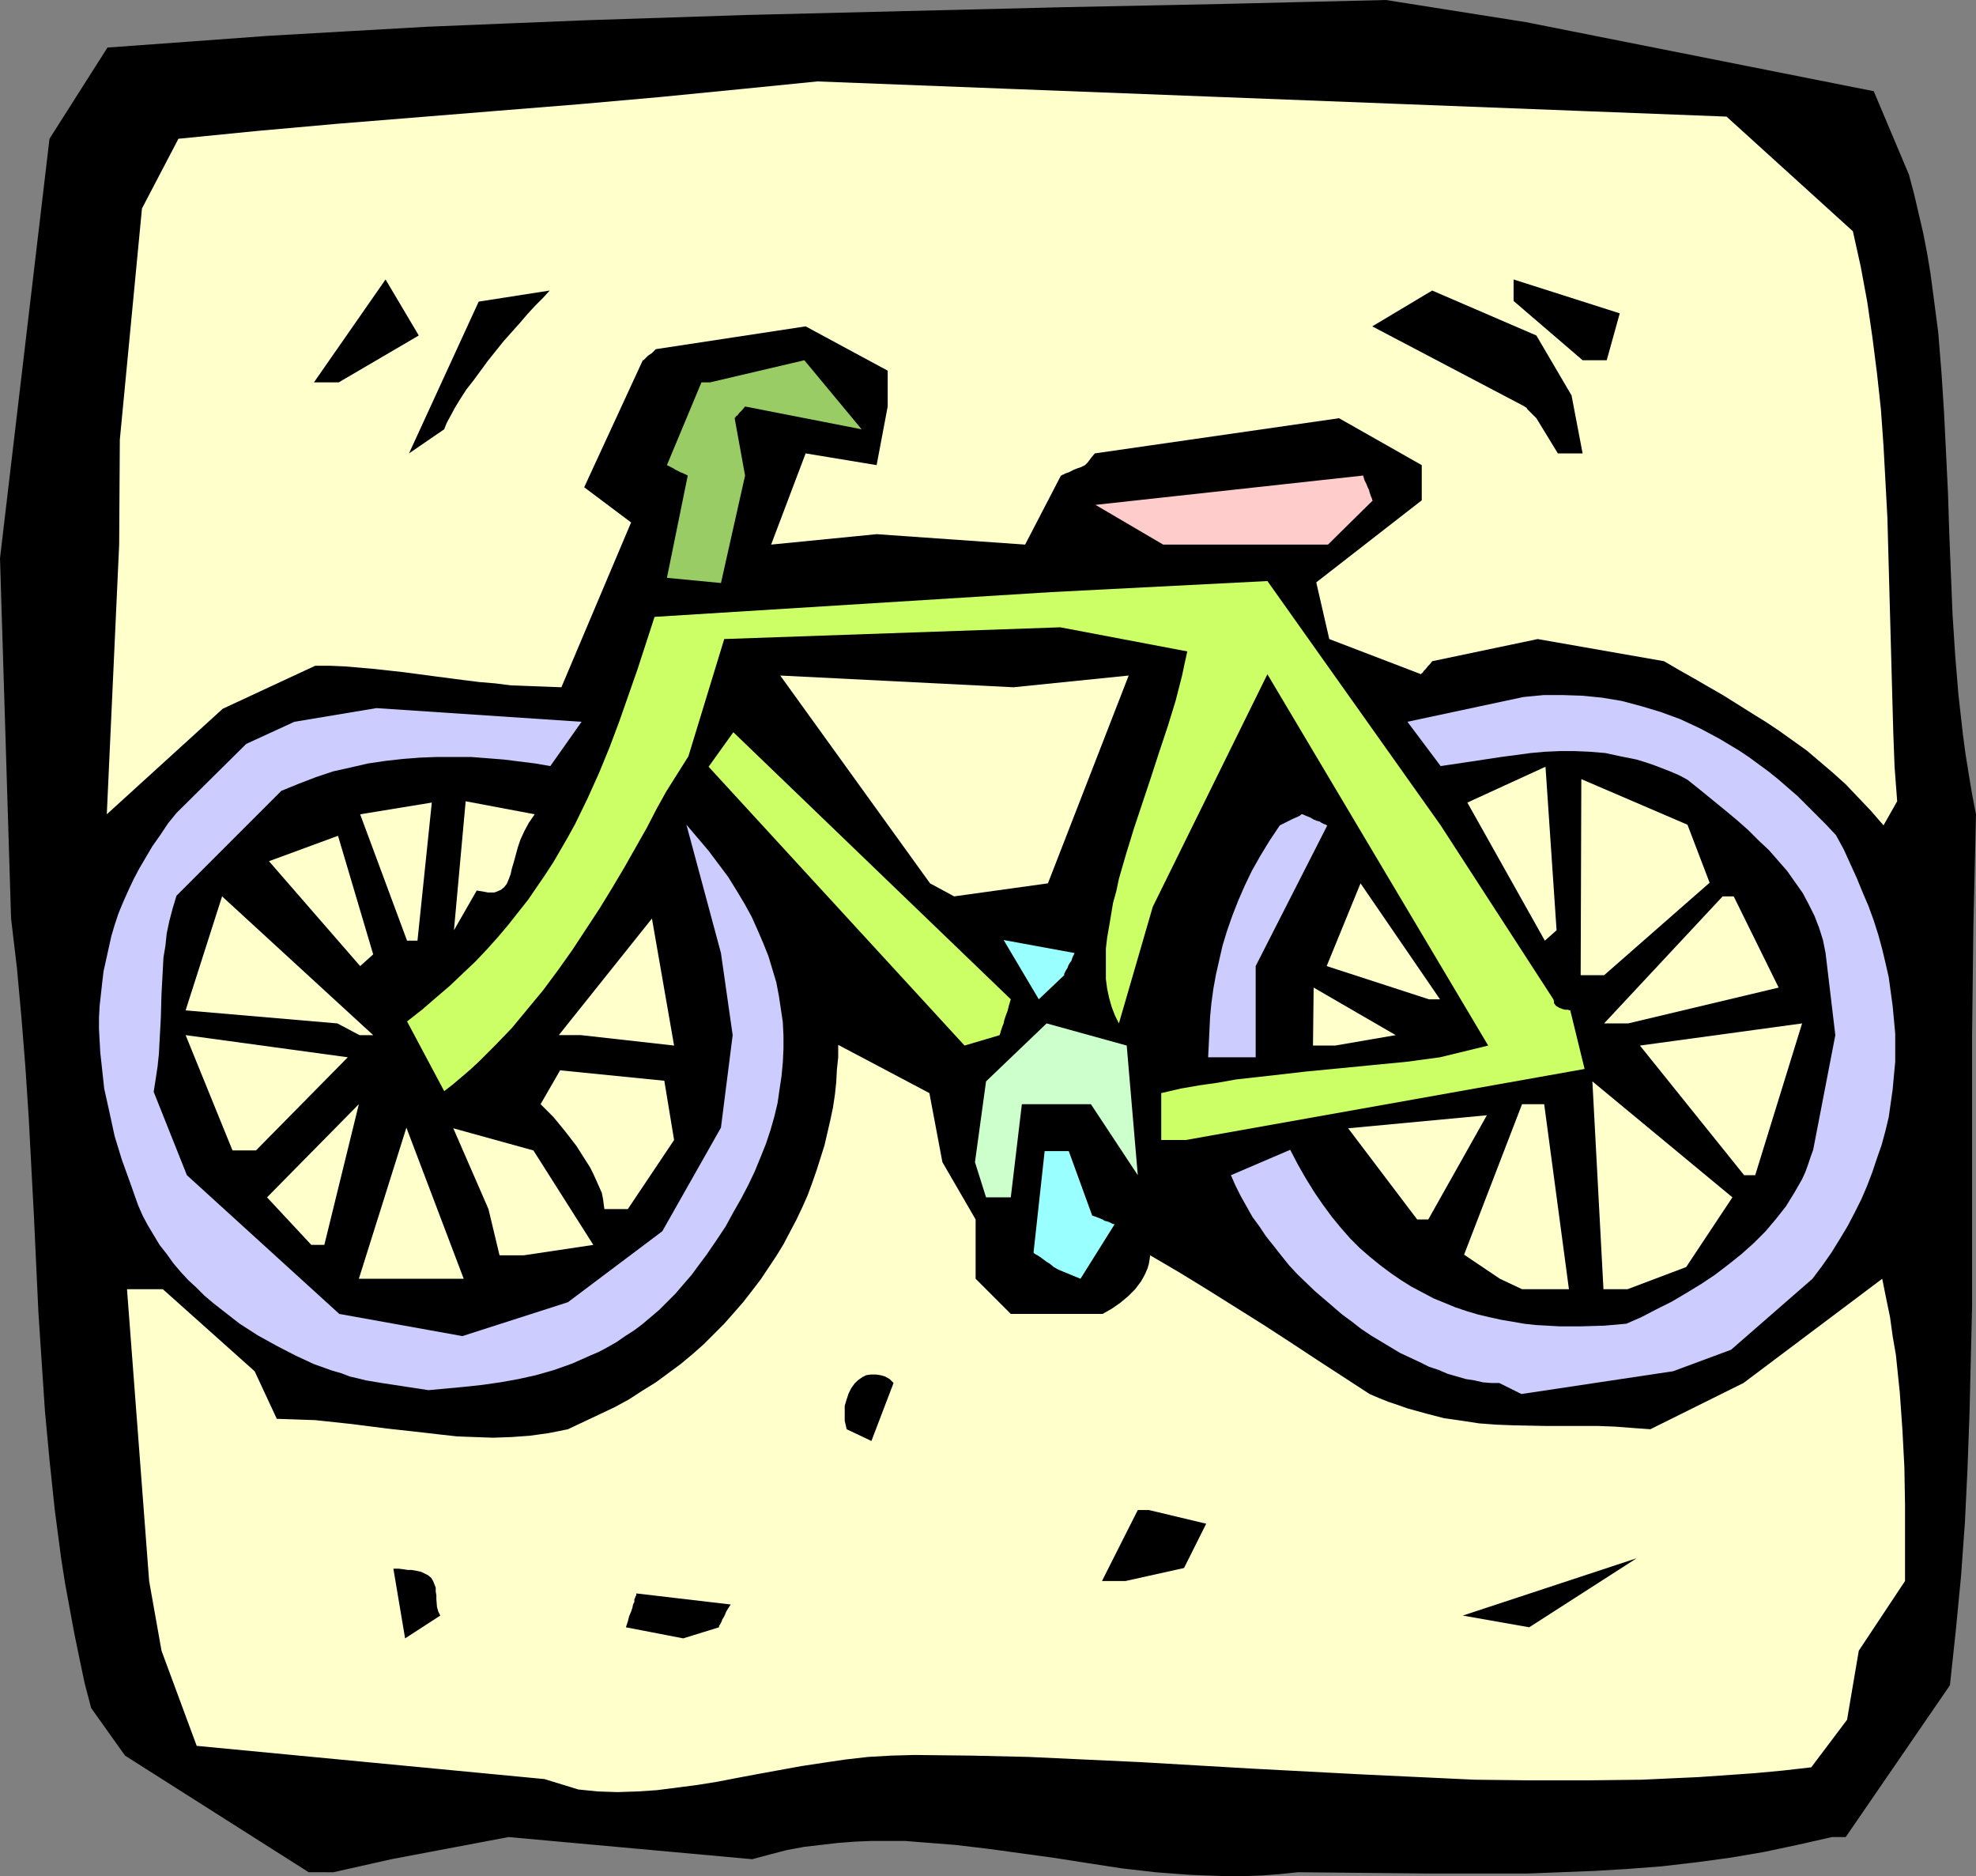
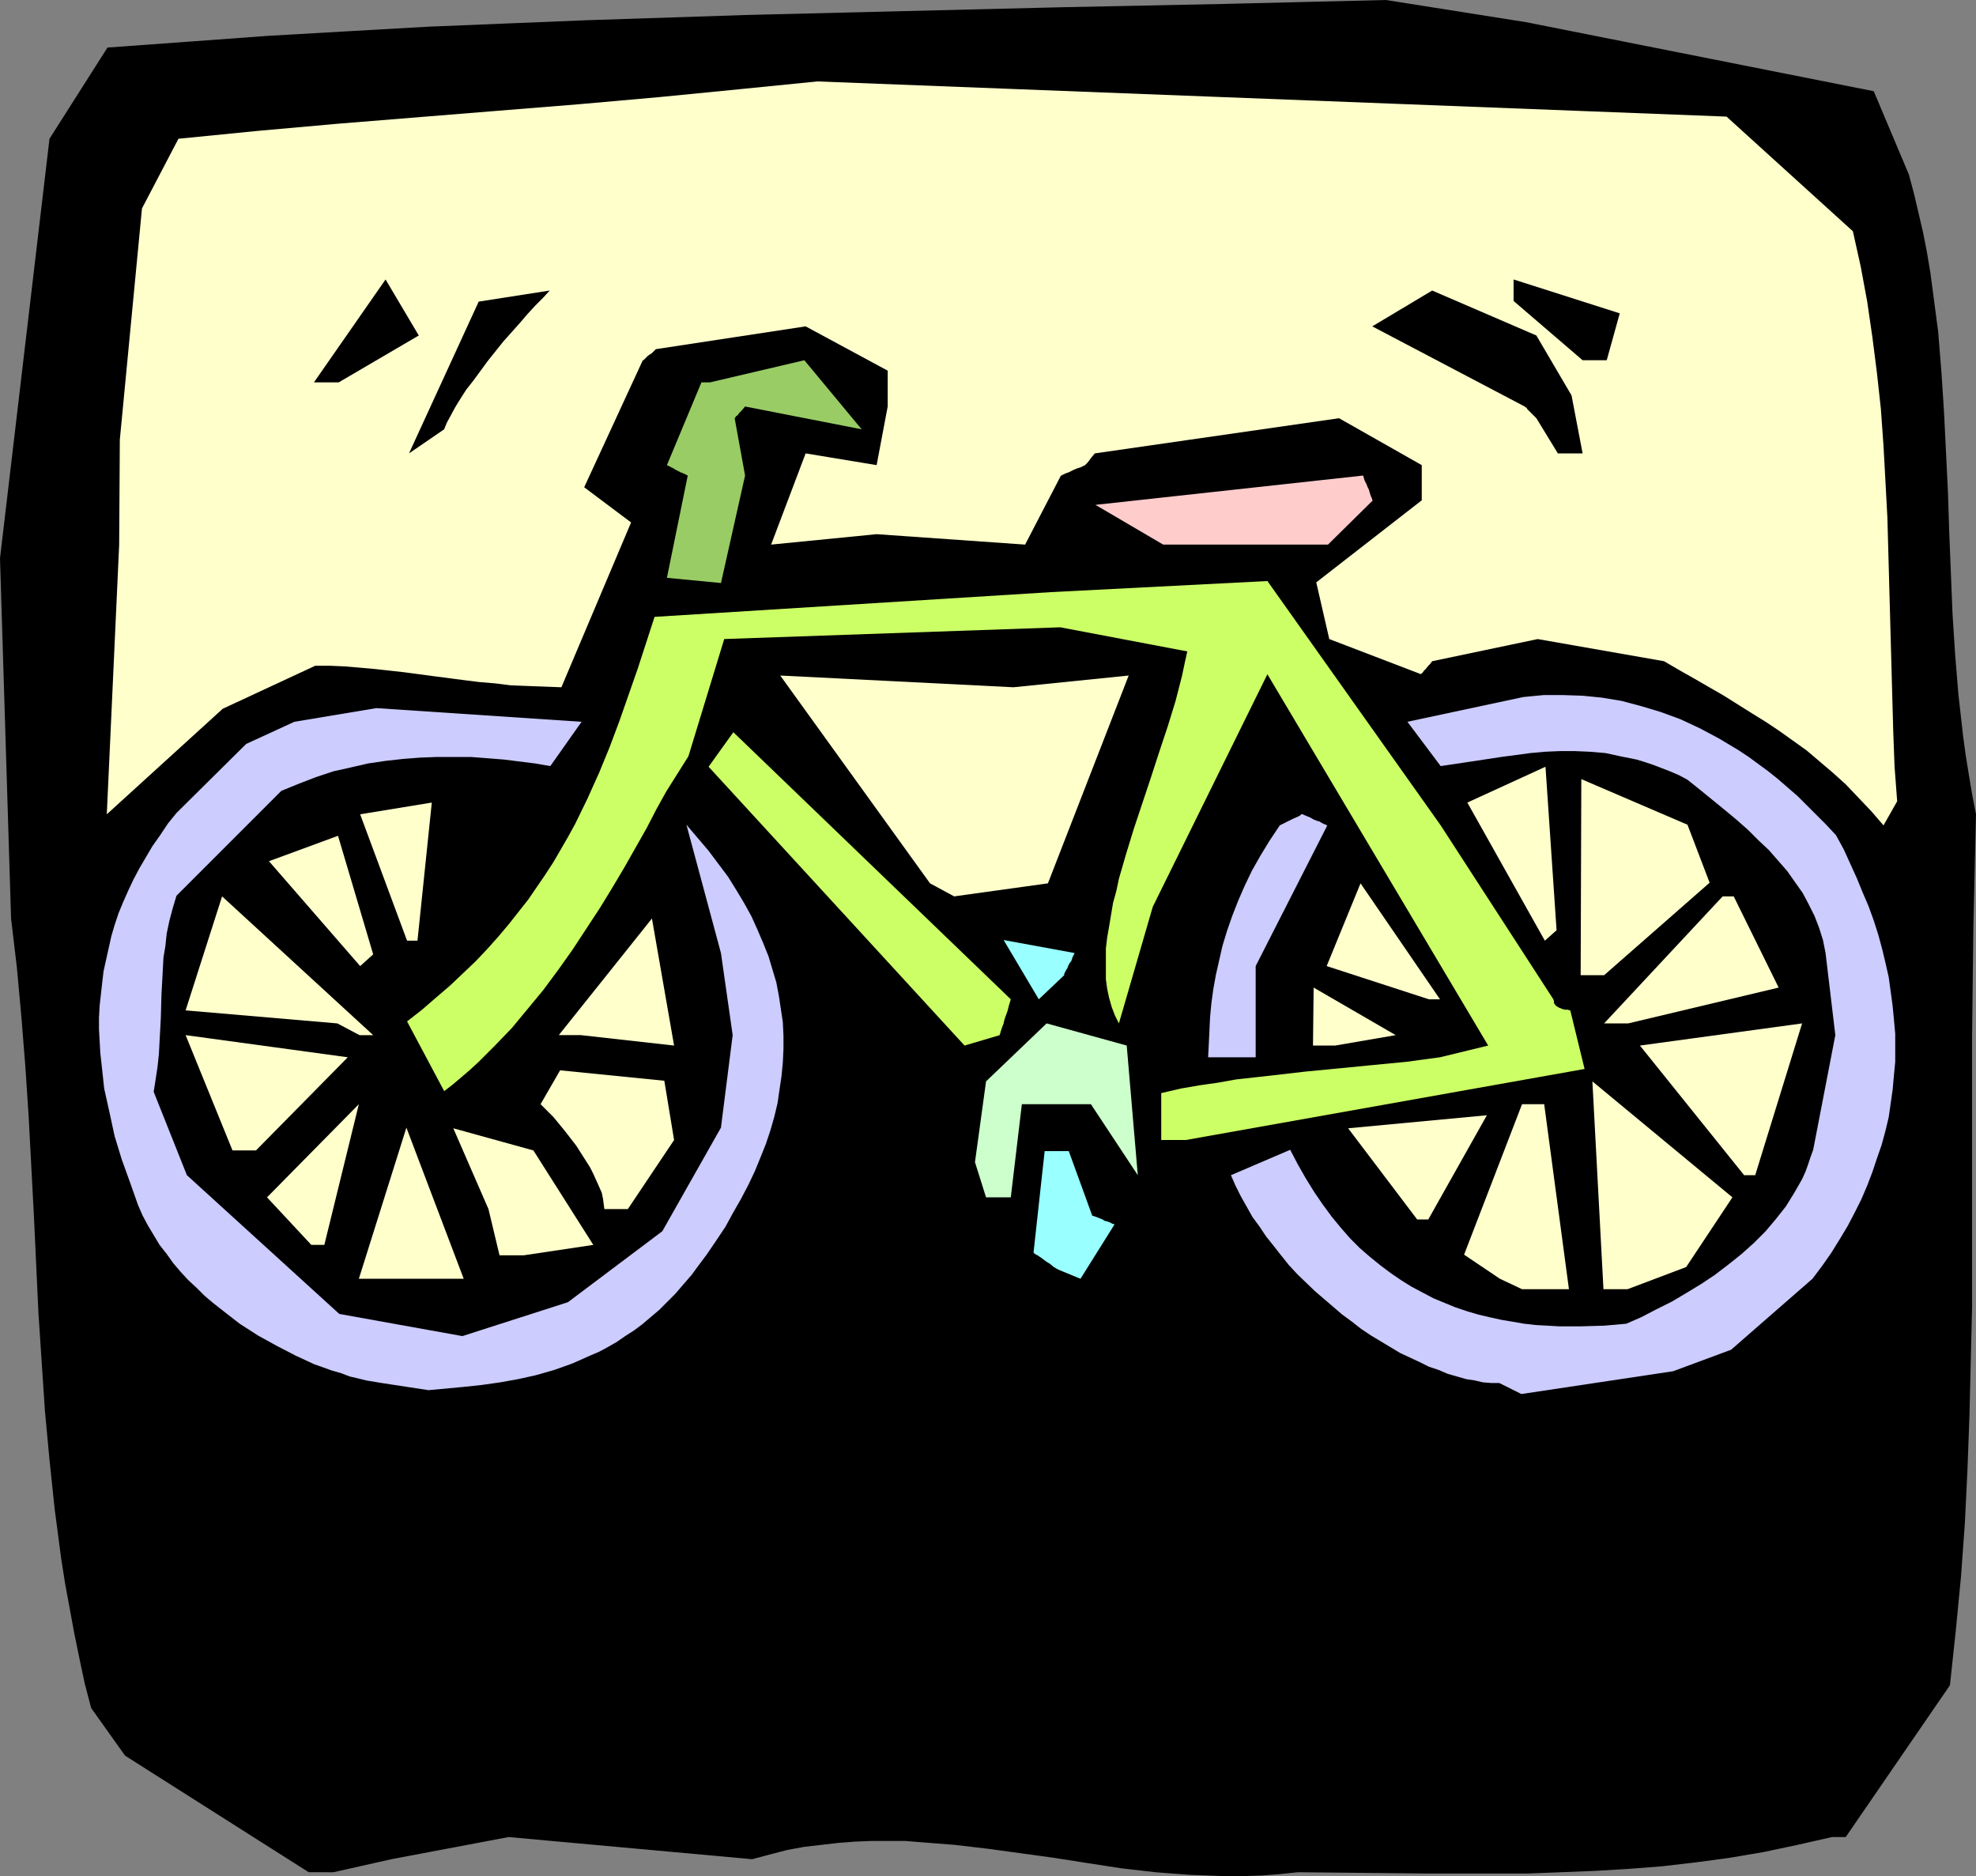
<svg xmlns="http://www.w3.org/2000/svg" xmlns:ns1="http://sodipodi.sourceforge.net/DTD/sodipodi-0.dtd" xmlns:ns2="http://www.inkscape.org/namespaces/inkscape" version="1.0" width="129.724mm" height="123.143mm" id="svg42" ns1:docname="Bicycle 04.wmf">
  <rect width="100%" height="100%" fill="#808080" stroke="none" />
  <ns1:namedview id="namedview42" pagecolor="#ffffff" bordercolor="#000000" borderopacity="0.25" ns2:showpageshadow="2" ns2:pageopacity="0.0" ns2:pagecheckerboard="0" ns2:deskcolor="#d1d1d1" ns2:document-units="mm" />
  <defs id="defs1">
    <pattern id="WMFhbasepattern" patternUnits="userSpaceOnUse" width="6" height="6" x="0" y="0" />
  </defs>
  <path style="fill:#000000;fill-opacity:1;fill-rule:evenodd;stroke:none" d="m 76.598,464.453 -45.571,-28.927 -8.403,-11.797 -1.616,-6.141 -1.293,-6.141 -1.293,-6.303 -1.131,-6.141 -1.131,-6.141 -0.97,-6.141 -1.616,-12.282 -1.293,-12.282 -1.131,-12.12 -0.808,-12.12 L 9.534,325.634 8.403,301.393 7.11,276.991 6.302,264.709 5.333,252.589 4.202,240.145 2.747,227.863 0,138.496 12.282,34.422 26.664,11.797 46.702,10.343 66.579,8.888 86.294,7.757 106.171,6.626 125.886,5.818 145.763,5.01 185.193,3.717 224.624,2.747 264.216,1.778 303.969,0.97 323.846,0.485 343.884,0 l 34.744,5.495 86.294,17.13 8.726,20.685 1.293,4.848 1.131,4.848 1.131,4.848 0.97,5.01 0.808,4.848 0.646,4.848 1.293,9.858 0.808,10.02 0.646,10.02 0.485,9.858 0.485,10.02 0.323,10.02 0.808,20.039 0.646,10.02 0.808,9.858 1.131,10.02 0.646,4.848 0.808,5.01 0.808,4.848 0.97,5.01 -0.323,13.898 -0.323,13.898 -0.162,13.575 -0.162,13.736 v 53.814 13.252 l -0.323,13.413 -0.323,13.413 -0.485,13.252 -0.646,13.413 -0.97,13.413 -1.293,13.413 -1.454,13.575 -25.856,37.654 h -3.394 l -8.565,1.939 -8.403,1.778 -8.565,1.454 -8.403,1.131 -8.403,0.97 -8.403,0.646 -8.242,0.485 -8.242,0.323 -8.242,0.323 H 370.872 354.55 l -16.322,-0.162 -16.16,-0.162 -4.686,0.485 -4.363,0.323 -4.525,0.162 h -4.525 l -4.363,-0.162 -4.363,-0.162 -4.363,-0.323 -4.202,-0.323 -8.403,-0.97 -8.403,-1.293 -8.242,-1.293 -8.242,-1.131 -8.242,-1.131 -8.242,-0.97 -8.242,-0.646 -4.04,-0.323 h -4.202 -4.202 l -4.04,0.162 -4.202,0.323 -4.202,0.485 -4.202,0.485 -4.363,0.808 -4.363,1.131 -4.202,1.131 -60.438,-5.495 -29.088,5.495 -14.382,3.232 z" id="path1" />
-   <path style="fill:#ffffcc;fill-opacity:1;fill-rule:evenodd;stroke:none" d="M 135.097,441.343 48.803,433.102 40.077,409.507 37.006,392.215 31.512,319.816 h 8.888 l 22.786,20.362 5.494,11.797 4.848,0.162 4.686,0.162 4.525,0.485 4.525,0.485 8.888,1.131 8.726,0.97 4.202,0.485 4.363,0.485 4.363,0.162 4.525,0.162 4.525,-0.162 4.525,-0.323 4.686,-0.646 4.848,-0.97 11.635,-5.495 3.555,-1.939 3.232,-2.101 3.394,-2.101 3.07,-2.262 3.07,-2.262 2.909,-2.424 2.747,-2.424 2.586,-2.586 2.586,-2.586 2.424,-2.747 2.262,-2.586 2.262,-2.909 2.101,-2.747 1.939,-2.909 1.939,-2.909 1.778,-2.909 1.616,-3.071 1.616,-3.071 1.454,-3.07 1.293,-2.909 1.131,-3.071 1.131,-3.232 0.97,-3.071 0.97,-3.07 1.454,-6.303 0.646,-3.07 0.485,-3.232 0.323,-3.07 0.162,-3.071 0.323,-3.07 v -3.071 l 22.624,11.959 3.232,17.13 8.242,14.221 v 14.706 l 8.726,8.727 h 22.786 l 2.262,-1.293 2.101,-1.454 1.939,-1.616 1.778,-1.778 1.454,-1.939 0.646,-1.131 0.485,-0.97 0.485,-1.131 0.323,-1.131 0.162,-0.97 0.162,-1.131 7.434,4.363 7.11,4.363 6.949,4.363 6.949,4.363 6.464,4.202 6.626,4.363 6.464,4.202 6.464,4.202 2.262,0.97 2.424,0.97 2.424,0.808 2.262,0.808 4.686,1.293 4.363,1.131 4.525,0.646 4.202,0.646 4.363,0.323 4.202,0.162 8.242,0.162 h 8.403 4.363 l 4.202,0.162 4.202,0.323 4.525,0.323 23.109,-11.474 34.421,-25.857 0.97,4.848 0.97,4.687 0.646,4.687 0.808,4.687 0.485,4.687 0.485,4.687 0.646,9.211 0.485,9.211 0.162,9.211 v 9.535 9.535 l -11.474,17.292 -2.909,17.13 -8.888,11.797 -7.11,0.808 -6.949,0.646 -6.949,0.485 -6.949,0.485 -7.11,0.323 -6.949,0.323 -13.898,0.162 h -13.736 l -13.898,-0.162 -13.736,-0.646 -13.736,-0.646 -27.634,-1.454 -27.795,-1.616 -13.898,-0.646 -13.898,-0.646 -14.059,-0.323 -14.221,-0.162 -5.818,0.162 -5.656,0.323 -5.656,0.646 -5.494,0.808 -5.333,0.808 -5.333,0.97 -5.333,0.97 -5.171,0.97 -5.01,0.97 -5.01,0.808 -5.01,0.646 -5.01,0.646 -4.848,0.323 -5.01,0.162 -4.848,-0.162 -4.848,-0.485 z" id="path2" />
  <path style="fill:#000000;fill-opacity:1;fill-rule:evenodd;stroke:none" d="m 100.515,406.437 -2.909,-17.292 h 1.293 l 1.293,0.162 0.97,0.162 h 0.97 l 0.97,0.162 0.808,0.162 0.646,0.162 0.646,0.323 0.97,0.485 0.808,0.646 0.485,0.808 0.323,0.808 0.323,0.808 v 0.97 l 0.162,0.97 v 0.97 l 0.162,1.939 0.323,1.131 0.485,0.97 z" id="path3" />
  <path style="fill:#000000;fill-opacity:1;fill-rule:evenodd;stroke:none" d="m 169.518,406.437 -14.221,-2.747 0.485,-1.454 0.323,-1.293 0.485,-1.131 0.323,-0.97 0.162,-0.808 0.323,-0.646 v -0.646 l 0.162,-0.323 0.162,-0.485 0.162,-0.162 v -0.323 -0.162 l 23.432,2.747 -0.646,0.97 -0.485,0.808 -0.323,0.808 -0.323,0.646 -0.323,0.485 -0.162,0.485 -0.323,0.646 -0.323,0.485 v 0.162 0.162 z" id="path4" />
  <path style="fill:#000000;fill-opacity:1;fill-rule:evenodd;stroke:none" d="m 362.953,400.781 43.147,-14.221 -26.664,17.13 z" id="path5" />
  <path style="fill:#000000;fill-opacity:1;fill-rule:evenodd;stroke:none" d="m 273.427,392.215 8.888,-17.615 h 2.747 l 14.221,3.394 -5.494,10.989 -14.544,3.232 z" id="path6" />
  <path style="fill:#000000;fill-opacity:1;fill-rule:evenodd;stroke:none" d="m 210.08,354.561 -0.485,-2.101 v -1.939 -1.778 l 0.485,-1.616 0.485,-1.454 0.646,-1.293 0.808,-1.131 0.808,-0.808 1.131,-0.808 0.97,-0.485 1.131,-0.162 h 1.293 l 1.131,0.162 1.131,0.323 1.131,0.646 0.97,0.97 -5.494,14.383 z" id="path7" />
  <path style="fill:#ccccff;fill-opacity:1;fill-rule:evenodd;stroke:none" d="m 94.697,343.088 -1.939,-0.323 -1.939,-0.323 -1.939,-0.485 -2.101,-0.485 -2.101,-0.808 -2.262,-0.646 -2.262,-0.808 -2.262,-0.808 -4.525,-2.101 -4.686,-2.424 -4.686,-2.586 -4.525,-2.909 -4.363,-3.394 -2.262,-1.778 -2.101,-1.778 -1.939,-1.939 -2.101,-1.939 -1.939,-2.101 -1.778,-2.101 -1.616,-2.262 -1.778,-2.262 -1.454,-2.424 -1.454,-2.424 -1.293,-2.424 -1.131,-2.586 -0.97,-2.747 -0.97,-2.747 -2.101,-5.818 -1.778,-5.818 -1.293,-5.979 -1.293,-5.818 -0.646,-5.979 -0.323,-2.909 -0.162,-2.909 -0.162,-2.909 v -2.909 l 0.162,-2.909 0.323,-2.909 0.323,-2.909 0.323,-2.747 0.646,-2.909 0.646,-2.909 0.646,-2.909 0.808,-2.747 0.97,-2.909 1.131,-2.747 1.293,-2.909 1.293,-2.747 1.454,-2.747 1.616,-2.747 1.616,-2.747 1.939,-2.747 1.939,-2.909 2.101,-2.586 17.291,-17.13 11.958,-5.495 20.362,-3.394 50.904,3.394 -7.757,10.989 -3.717,-0.646 -3.878,-0.485 -3.878,-0.485 -4.04,-0.323 -4.202,-0.323 h -4.202 -4.202 l -4.202,0.162 -4.202,0.323 -4.363,0.485 -4.363,0.646 -4.202,0.97 -4.363,0.97 -4.363,1.454 -4.202,1.616 -4.363,1.778 -26.018,26.018 -0.97,3.232 -0.808,3.071 -0.646,3.071 -0.323,3.07 -0.485,2.909 -0.162,3.071 -0.323,5.979 -0.162,5.818 -0.162,3.07 -0.162,2.909 -0.162,3.07 -0.323,3.071 -0.485,3.232 -0.485,3.07 8.242,20.685 37.814,34.422 30.542,5.495 26.179,-8.403 23.432,-17.615 14.544,-25.695 2.909,-22.948 -2.909,-20.362 -8.565,-31.836 2.747,3.232 2.747,3.232 2.424,3.232 2.424,3.232 2.101,3.394 1.939,3.232 1.778,3.232 1.454,3.232 1.454,3.394 1.293,3.232 0.97,3.232 0.97,3.232 0.646,3.394 0.485,3.232 0.485,3.232 0.162,3.394 v 3.232 l -0.162,3.394 -0.323,3.394 -0.485,3.232 -0.485,3.394 -0.808,3.394 -0.97,3.394 -1.131,3.394 -1.293,3.232 -1.454,3.555 -1.616,3.394 -1.778,3.394 -1.939,3.394 -1.939,3.555 -2.262,3.394 -2.424,3.555 -1.939,2.586 -1.778,2.424 -2.101,2.424 -1.939,2.262 -1.939,1.939 -2.101,2.101 -2.101,1.778 -2.101,1.778 -1.939,1.454 -2.262,1.454 -2.101,1.454 -2.262,1.293 -2.101,1.131 -2.262,0.97 -4.363,1.939 -4.525,1.616 -4.525,1.293 -4.363,0.97 -4.525,0.808 -4.525,0.646 -4.525,0.485 -8.726,0.808 z" id="path8" />
  <path style="fill:#ccccff;fill-opacity:1;fill-rule:evenodd;stroke:none" d="m 372.003,343.088 h -1.939 l -2.101,-0.162 -2.101,-0.485 -2.101,-0.323 -2.262,-0.646 -2.262,-0.646 -2.262,-0.97 -2.424,-0.808 -2.262,-1.131 -2.424,-1.131 -2.424,-1.131 -2.424,-1.454 -2.424,-1.454 -2.424,-1.454 -2.424,-1.616 -2.262,-1.778 -2.424,-1.778 -2.262,-1.939 -2.262,-1.939 -2.262,-1.939 -4.363,-4.202 -2.101,-2.262 -1.939,-2.424 -1.778,-2.262 -1.939,-2.424 -1.616,-2.424 -1.778,-2.424 -1.454,-2.586 -1.454,-2.586 -1.293,-2.586 -1.131,-2.586 14.706,-6.303 1.939,3.717 1.939,3.394 2.101,3.394 2.101,3.071 2.262,3.07 2.262,2.747 2.262,2.586 2.424,2.424 2.424,2.101 2.586,2.101 2.586,1.939 2.586,1.778 2.586,1.616 2.747,1.454 2.747,1.454 2.747,1.131 2.747,1.131 2.909,0.97 2.747,0.808 2.747,0.646 2.909,0.646 2.909,0.485 2.747,0.485 2.909,0.323 5.818,0.323 h 5.494 l 5.656,-0.162 5.494,-0.485 3.717,-1.616 3.717,-1.939 3.878,-1.939 3.555,-2.101 3.717,-2.262 3.394,-2.262 3.394,-2.586 3.232,-2.586 3.07,-2.747 2.909,-2.909 2.586,-3.071 2.424,-3.071 2.101,-3.394 1.939,-3.394 0.808,-1.778 0.646,-1.778 0.646,-1.939 0.646,-1.778 5.494,-28.442 -2.424,-20.362 -0.646,-3.232 -0.97,-3.071 -1.131,-2.909 -1.454,-2.909 -1.454,-2.747 -1.939,-2.747 -1.939,-2.747 -2.262,-2.586 -2.262,-2.586 -2.586,-2.424 -2.586,-2.586 -2.747,-2.424 -2.909,-2.424 -6.141,-5.01 -3.232,-2.586 -2.101,-1.131 -2.262,-0.97 -2.101,-0.808 -2.101,-0.808 -1.939,-0.646 -2.101,-0.646 -4.04,-0.808 -3.717,-0.808 -3.878,-0.323 -3.717,-0.162 h -3.717 l -3.717,0.162 -3.555,0.323 -7.272,0.97 -7.434,1.131 -7.595,1.131 -8.242,-10.989 28.765,-6.141 5.01,-0.485 h 4.848 l 4.848,0.162 4.848,0.485 4.848,0.808 4.848,1.293 4.848,1.454 4.848,1.778 2.424,1.131 2.424,1.131 2.424,1.293 2.424,1.293 2.424,1.454 2.424,1.454 2.424,1.616 2.424,1.778 2.424,1.778 2.424,1.939 2.424,2.101 2.424,2.101 2.262,2.262 2.424,2.424 2.424,2.424 2.424,2.586 1.939,3.555 1.616,3.555 1.616,3.555 1.454,3.555 1.454,3.394 1.293,3.555 1.131,3.555 0.97,3.555 0.808,3.394 0.808,3.555 0.485,3.555 0.485,3.555 0.323,3.394 0.323,3.555 v 3.394 3.555 l -0.323,3.394 -0.323,3.555 -0.485,3.394 -0.485,3.394 -0.808,3.394 -0.97,3.555 -1.131,3.232 -1.131,3.394 -1.293,3.394 -1.454,3.394 -1.616,3.232 -1.778,3.394 -1.939,3.232 -2.101,3.394 -2.262,3.232 -2.424,3.232 -20.2,17.615 -14.382,5.333 -37.653,5.656 z" id="path9" />
  <path style="fill:#ffffcc;fill-opacity:1;fill-rule:evenodd;stroke:none" d="m 372.164,317.231 -8.888,-5.979 14.382,-37.331 h 5.494 l 6.141,45.896 h -11.635 z" id="path10" />
  <path style="fill:#ffffcc;fill-opacity:1;fill-rule:evenodd;stroke:none" d="m 397.859,319.816 -2.747,-51.552 34.744,28.766 -11.474,17.292 -14.544,5.495 z" id="path11" />
  <path style="fill:#ffffcc;fill-opacity:1;fill-rule:evenodd;stroke:none" d="m 89.041,317.231 11.797,-37.492 14.221,37.492 H 95.021 Z" id="path12" />
  <path style="fill:#99ffff;fill-opacity:1;fill-rule:evenodd;stroke:none" d="m 262.6,314.968 -1.131,-0.646 -0.97,-0.808 -0.808,-0.485 -0.646,-0.485 -0.646,-0.485 -0.485,-0.323 -0.485,-0.323 -0.323,-0.162 -0.485,-0.323 -0.162,-0.162 v -0.162 l 2.747,-25.049 h 5.979 l 5.818,15.999 0.97,0.323 0.808,0.323 0.808,0.323 0.485,0.323 0.646,0.162 0.485,0.162 0.646,0.323 0.323,0.162 h 0.323 v 0.162 l -8.403,13.413 z" id="path13" />
  <path style="fill:#ffffcc;fill-opacity:1;fill-rule:evenodd;stroke:none" d="m 123.947,311.413 -2.747,-11.474 -8.726,-20.039 19.877,5.495 14.867,23.433 -17.291,2.586 z" id="path14" />
  <path style="fill:#ffffcc;fill-opacity:1;fill-rule:evenodd;stroke:none" d="M 77.245,308.827 66.256,297.03 89.041,273.921 80.477,308.827 Z" id="path15" />
  <path style="fill:#ffffcc;fill-opacity:1;fill-rule:evenodd;stroke:none" d="m 351.641,302.525 -17.13,-22.625 34.421,-3.232 -14.544,25.857 z" id="path16" />
  <path style="fill:#ffffcc;fill-opacity:1;fill-rule:evenodd;stroke:none" d="m 149.965,299.939 -0.162,-1.131 -0.162,-1.293 -0.323,-1.616 -0.646,-1.454 -0.646,-1.454 -0.808,-1.778 -0.808,-1.616 -1.131,-1.778 -1.131,-1.778 -1.131,-1.778 -2.747,-3.555 -2.909,-3.555 -3.232,-3.232 4.848,-8.403 25.856,2.586 2.424,14.706 -11.474,17.13 z" id="path17" />
  <path style="fill:#ccffcc;fill-opacity:1;fill-rule:evenodd;stroke:none" d="m 244.662,297.03 -2.747,-8.727 2.747,-20.039 15.029,-14.383 19.877,5.495 2.747,32.159 -11.635,-17.615 h -17.13 l -2.747,23.11 z" id="path18" />
  <path style="fill:#ffffcc;fill-opacity:1;fill-rule:evenodd;stroke:none" d="m 432.764,291.536 -25.856,-32.159 40.238,-5.495 -11.635,37.654 z" id="path19" />
  <path style="fill:#ffffcc;fill-opacity:1;fill-rule:evenodd;stroke:none" d="M 57.691,285.395 46.056,256.79 86.294,262.285 63.509,285.395 Z" id="path20" />
  <path style="fill:#ccff66;fill-opacity:1;fill-rule:evenodd;stroke:none" d="m 288.132,282.809 v -11.636 l 4.848,-1.131 4.686,-0.808 4.525,-0.646 4.525,-0.808 8.726,-0.97 8.403,-0.97 8.403,-0.808 8.242,-0.808 8.403,-0.808 8.403,-1.131 11.958,-2.909 -54.782,-92.115 -28.442,57.693 -8.403,28.927 -0.97,-1.939 -0.808,-2.101 -0.646,-2.262 -0.485,-2.262 -0.323,-2.424 v -2.424 -2.586 -2.586 l 0.323,-2.747 0.485,-2.747 0.485,-2.909 0.485,-2.909 0.808,-2.909 0.646,-3.071 1.778,-6.141 1.939,-6.303 2.101,-6.303 2.101,-6.303 2.101,-6.464 2.101,-6.303 1.939,-6.303 1.616,-6.303 0.646,-3.071 0.646,-2.909 -31.512,-5.979 -83.385,2.909 -8.888,29.089 -5.494,8.727 -2.424,4.363 -2.424,4.687 -2.747,4.848 -2.747,4.848 -3.07,5.171 -3.07,5.01 -3.394,5.171 -3.394,5.171 -3.555,5.01 -3.717,5.01 -3.878,4.687 -3.878,4.687 -4.202,4.363 -4.04,4.04 -2.101,1.939 -2.262,1.939 -2.101,1.778 -2.101,1.616 -9.211,-17.292 3.717,-2.909 3.555,-3.071 3.394,-2.909 3.232,-3.071 3.07,-2.909 2.909,-3.07 2.747,-3.071 2.586,-3.07 2.424,-3.071 2.424,-3.071 2.101,-3.07 2.101,-3.071 2.101,-3.232 1.778,-3.071 1.778,-3.07 1.778,-3.232 3.07,-6.303 2.909,-6.464 2.586,-6.303 2.424,-6.464 2.262,-6.464 2.262,-6.464 2.101,-6.464 2.101,-6.464 98.414,-6.141 53.651,-2.747 42.986,60.602 27.957,43.149 0.162,0.485 v 0.485 l 0.485,0.646 0.808,0.485 0.808,0.323 0.646,0.162 h 0.646 l 0.485,0.162 h 0.162 l 3.555,14.544 -98.899,17.615 z" id="path21" />
  <path style="fill:#ccff66;fill-opacity:1;fill-rule:evenodd;stroke:none" d="m 239.329,259.376 -63.509,-69.167 6.141,-8.565 68.842,66.258 -0.485,1.616 -0.323,1.293 -0.485,1.293 -0.323,0.97 -0.162,0.808 -0.323,0.808 -0.162,0.485 -0.162,0.485 -0.162,0.485 v 0.162 l -0.162,0.323 v 0.162 z" id="path22" />
  <path style="fill:#ccccff;fill-opacity:1;fill-rule:evenodd;stroke:none" d="m 299.768,262.285 0.162,-3.232 0.162,-3.394 0.162,-3.394 0.323,-3.394 0.485,-3.555 0.646,-3.555 0.808,-3.555 0.808,-3.555 1.131,-3.717 1.293,-3.717 1.454,-3.717 1.616,-3.717 1.778,-3.717 2.101,-3.717 2.262,-3.717 2.586,-3.879 0.97,-0.485 0.97,-0.485 0.646,-0.323 0.646,-0.323 1.131,-0.485 0.646,-0.323 0.323,-0.323 h 0.323 v 0 l 1.131,0.485 0.808,0.323 0.808,0.485 0.808,0.323 0.646,0.162 0.485,0.323 0.323,0.162 0.323,0.162 0.485,0.162 0.162,0.162 h 0.162 l -17.776,34.907 V 262.285 h -5.818 z" id="path23" />
  <path style="fill:#ffffcc;fill-opacity:1;fill-rule:evenodd;stroke:none" d="m 138.653,256.79 23.109,-28.927 5.494,31.513 -23.109,-2.586 z" id="path24" />
  <path style="fill:#ffffcc;fill-opacity:1;fill-rule:evenodd;stroke:none" d="m 325.785,259.376 0.162,-14.383 20.362,11.797 -15.029,2.586 z" id="path25" />
  <path style="fill:#ffffcc;fill-opacity:1;fill-rule:evenodd;stroke:none" d="m 83.709,253.882 -37.653,-3.232 9.05,-28.281 37.491,34.422 h -3.394 z" id="path26" />
  <path style="fill:#ffffcc;fill-opacity:1;fill-rule:evenodd;stroke:none" d="m 398.02,253.882 29.411,-31.513 h 2.747 l 11.15,22.625 -37.33,8.888 z" id="path27" />
  <path style="fill:#99ffff;fill-opacity:1;fill-rule:evenodd;stroke:none" d="m 257.752,247.902 -8.726,-14.706 17.614,3.232 -0.485,0.97 -0.323,0.97 -0.485,0.646 -0.323,0.646 -0.162,0.485 -0.323,0.485 -0.323,0.646 -0.162,0.323 v 0.323 0 z" id="path28" />
  <path style="fill:#ffffcc;fill-opacity:1;fill-rule:evenodd;stroke:none" d="m 354.55,247.902 -25.371,-8.242 8.403,-20.524 19.715,28.766 z" id="path29" />
  <path style="fill:#ffffcc;fill-opacity:1;fill-rule:evenodd;stroke:none" d="m 392.203,241.923 0.162,-48.643 26.341,11.312 5.494,14.383 -26.179,22.948 z" id="path30" />
  <path style="fill:#ffffcc;fill-opacity:1;fill-rule:evenodd;stroke:none" d="m 89.365,239.66 -22.624,-26.018 17.13,-6.303 8.726,29.412 z" id="path31" />
  <path style="fill:#ffffcc;fill-opacity:1;fill-rule:evenodd;stroke:none" d="m 101,233.358 -11.635,-31.351 17.776,-2.909 -3.555,34.26 z" id="path32" />
  <path style="fill:#ffffcc;fill-opacity:1;fill-rule:evenodd;stroke:none" d="m 383.315,233.358 -19.23,-34.26 19.392,-8.888 2.747,40.563 z" id="path33" />
-   <path style="fill:#ffffcc;fill-opacity:1;fill-rule:evenodd;stroke:none" d="m 112.635,230.772 2.909,-31.998 17.13,3.232 -1.454,2.101 -1.131,2.101 -0.97,2.101 -0.646,1.939 -0.485,1.778 -0.485,1.778 -0.485,1.616 -0.323,1.454 -0.485,1.293 -0.485,1.131 -0.646,0.808 -0.808,0.646 -1.131,0.485 -0.485,0.162 h -0.808 -0.808 l -0.808,-0.162 -0.97,-0.162 -0.97,-0.162 z" id="path34" />
  <path style="fill:#ffffcc;fill-opacity:1;fill-rule:evenodd;stroke:none" d="m 230.765,219.136 -37.168,-51.552 57.853,2.909 28.603,-2.909 -20.038,51.552 -23.27,3.232 z" id="path35" />
  <path style="fill:#ffffcc;fill-opacity:1;fill-rule:evenodd;stroke:none" d="m 467.347,204.754 -3.07,-3.555 -3.232,-3.394 -3.07,-3.232 -3.232,-2.909 -3.232,-2.747 -3.232,-2.747 -3.394,-2.424 -3.394,-2.424 -3.394,-2.262 -3.394,-2.101 -6.949,-4.363 -7.272,-4.202 -3.717,-2.101 -3.878,-2.262 -31.35,-5.495 -26.179,5.495 -0.485,0.646 -0.485,0.485 -0.646,0.808 -0.485,0.485 -0.323,0.485 -0.323,0.162 v 0.162 0 l -22.786,-8.727 -3.232,-14.06 26.179,-20.362 V 115.386 l -20.523,-11.636 -60.6,8.727 -0.808,0.97 -0.485,0.646 -0.485,0.646 -0.323,0.323 -0.162,0.162 -0.162,0.162 -0.97,0.485 -0.97,0.323 -0.808,0.323 -0.646,0.323 -0.646,0.323 -0.485,0.162 -0.485,0.162 -0.162,0.162 -0.485,0.162 -0.162,0.162 h -0.162 l -8.888,17.13 -36.845,-2.586 -26.179,2.586 8.565,-22.625 17.614,2.909 2.747,-14.544 v -8.888 l -20.362,-10.989 -37.168,5.656 -0.485,0.485 -0.485,0.485 -0.97,0.646 -0.485,0.485 -0.323,0.323 -0.323,0.323 h -0.162 v 0 l -14.544,31.513 11.635,8.727 -17.291,40.886 -4.202,-0.162 -4.363,-0.162 -4.04,-0.162 -3.878,-0.485 -3.878,-0.323 -3.878,-0.485 -7.434,-0.97 -7.272,-0.97 -7.272,-0.808 -3.717,-0.323 -3.717,-0.323 -3.717,-0.162 h -3.717 l -22.947,10.666 -28.765,26.18 3.07,-66.904 0.162,-26.018 5.494,-57.37 9.05,-17.292 19.554,-1.939 19.877,-1.778 39.915,-3.232 20.038,-1.616 20.038,-1.778 19.715,-1.939 9.696,-0.97 9.696,-0.97 225.593,8.727 31.35,28.442 1.939,8.727 1.616,8.727 1.293,8.888 1.131,8.888 0.97,8.888 0.646,9.05 0.485,8.888 0.485,9.05 0.485,17.777 0.485,17.777 0.485,17.615 0.323,8.565 0.646,8.565 z" id="path36" />
  <path style="fill:#99cc65;fill-opacity:1;fill-rule:evenodd;stroke:none" d="m 165.478,143.344 5.171,-25.372 -0.97,-0.485 -0.808,-0.323 -0.646,-0.323 -0.646,-0.323 -0.485,-0.323 -0.323,-0.162 -0.646,-0.323 -0.323,-0.162 -0.323,-0.162 v 0 L 174.043,94.862 h 2.101 l 23.432,-5.495 14.221,17.13 -28.926,-5.656 -0.808,0.97 -0.646,0.646 -0.485,0.646 -0.323,0.162 -0.162,0.323 -0.162,0.162 2.586,14.221 -5.979,26.665 z" id="path37" />
  <path style="fill:#ffcccc;fill-opacity:1;fill-rule:evenodd;stroke:none" d="m 288.617,135.102 -16.806,-9.858 66.418,-7.272 0.323,1.131 0.485,0.97 0.323,0.808 0.323,0.646 0.162,0.646 0.162,0.485 0.162,0.485 0.162,0.323 0.162,0.485 v 0.162 l 0.162,0.162 v -0.162 l -11.15,10.989 h -34.744 z" id="path38" />
  <path style="fill:#000000;fill-opacity:1;fill-rule:evenodd;stroke:none" d="m 101.485,112.477 17.291,-37.654 17.614,-2.747 -1.616,1.778 -1.939,1.939 -1.939,2.101 -1.939,2.262 -4.04,4.525 -3.878,4.848 -1.778,2.424 -1.778,2.424 -1.778,2.262 -1.454,2.262 -1.293,2.101 -1.131,2.101 -0.97,1.778 -0.646,1.616 z" id="path39" />
  <path style="fill:#000000;fill-opacity:1;fill-rule:evenodd;stroke:none" d="m 386.547,112.477 -5.333,-8.727 -0.97,-0.97 -0.808,-0.808 -0.485,-0.485 -0.162,-0.323 -0.323,-0.162 -0.162,-0.162 -37.814,-19.877 14.867,-8.888 25.856,11.151 8.726,14.868 2.747,14.383 z" id="path40" />
  <path style="fill:#000000;fill-opacity:1;fill-rule:evenodd;stroke:none" d="M 77.891,94.862 95.667,69.329 103.909,83.227 84.032,94.862 Z" id="path41" />
  <path style="fill:#000000;fill-opacity:1;fill-rule:evenodd;stroke:none" d="m 392.688,89.368 -17.13,-14.706 v -5.333 l 26.341,8.403 -3.232,11.636 z" id="path42" />
</svg>